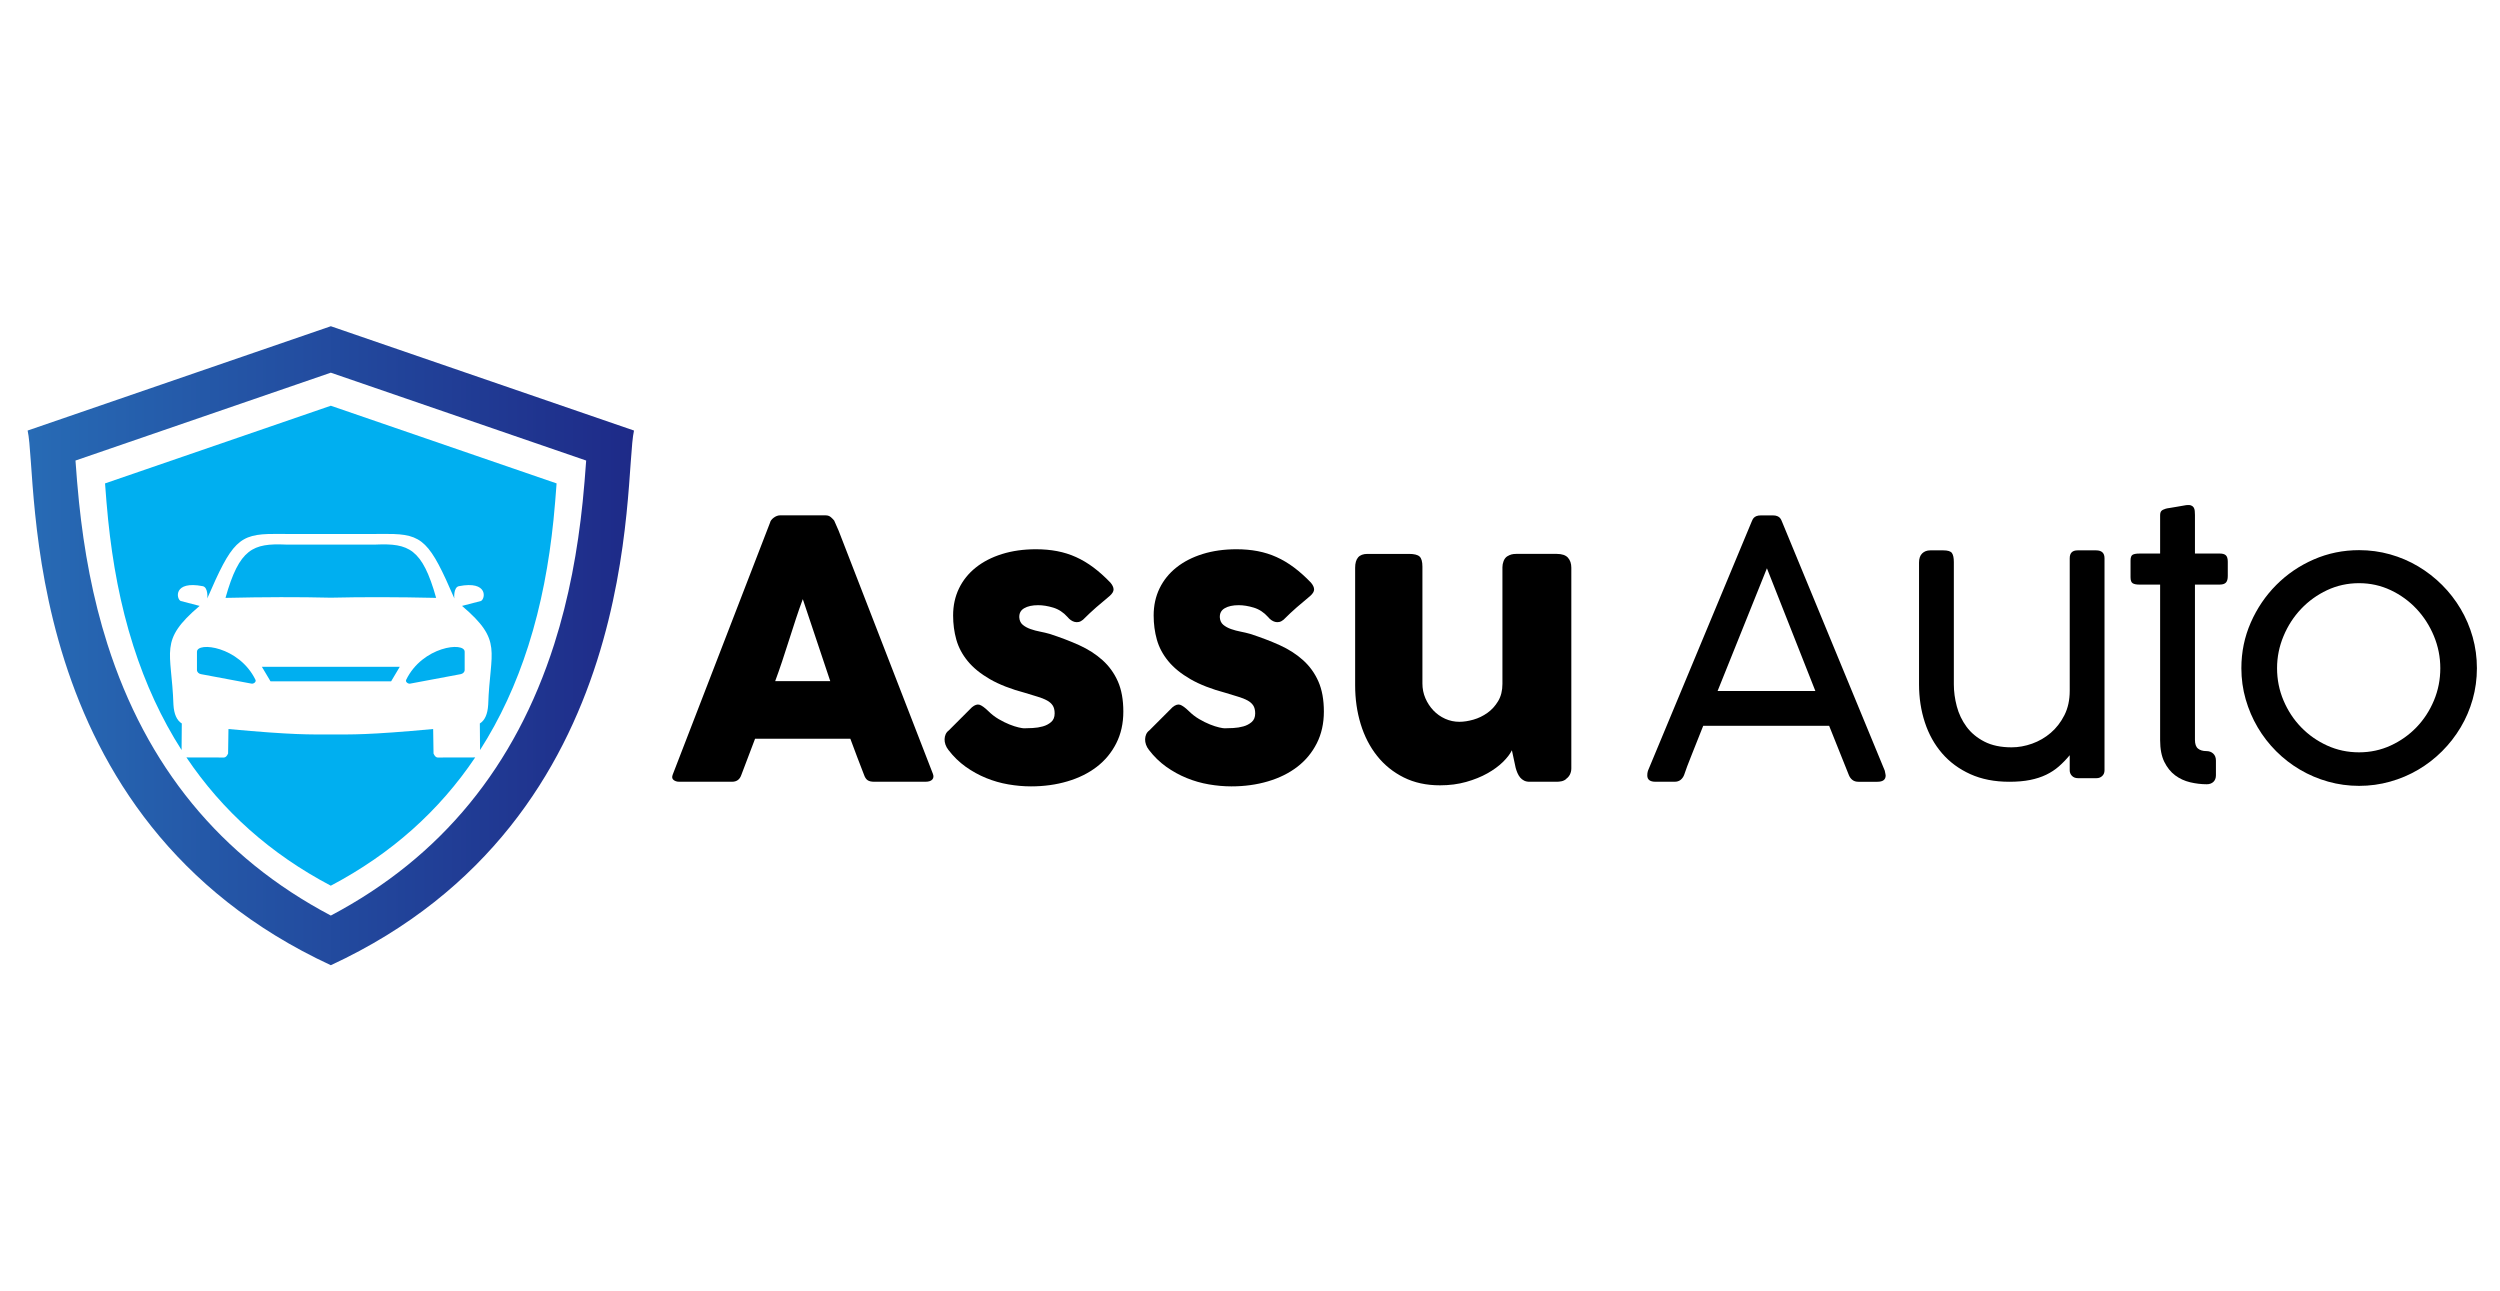
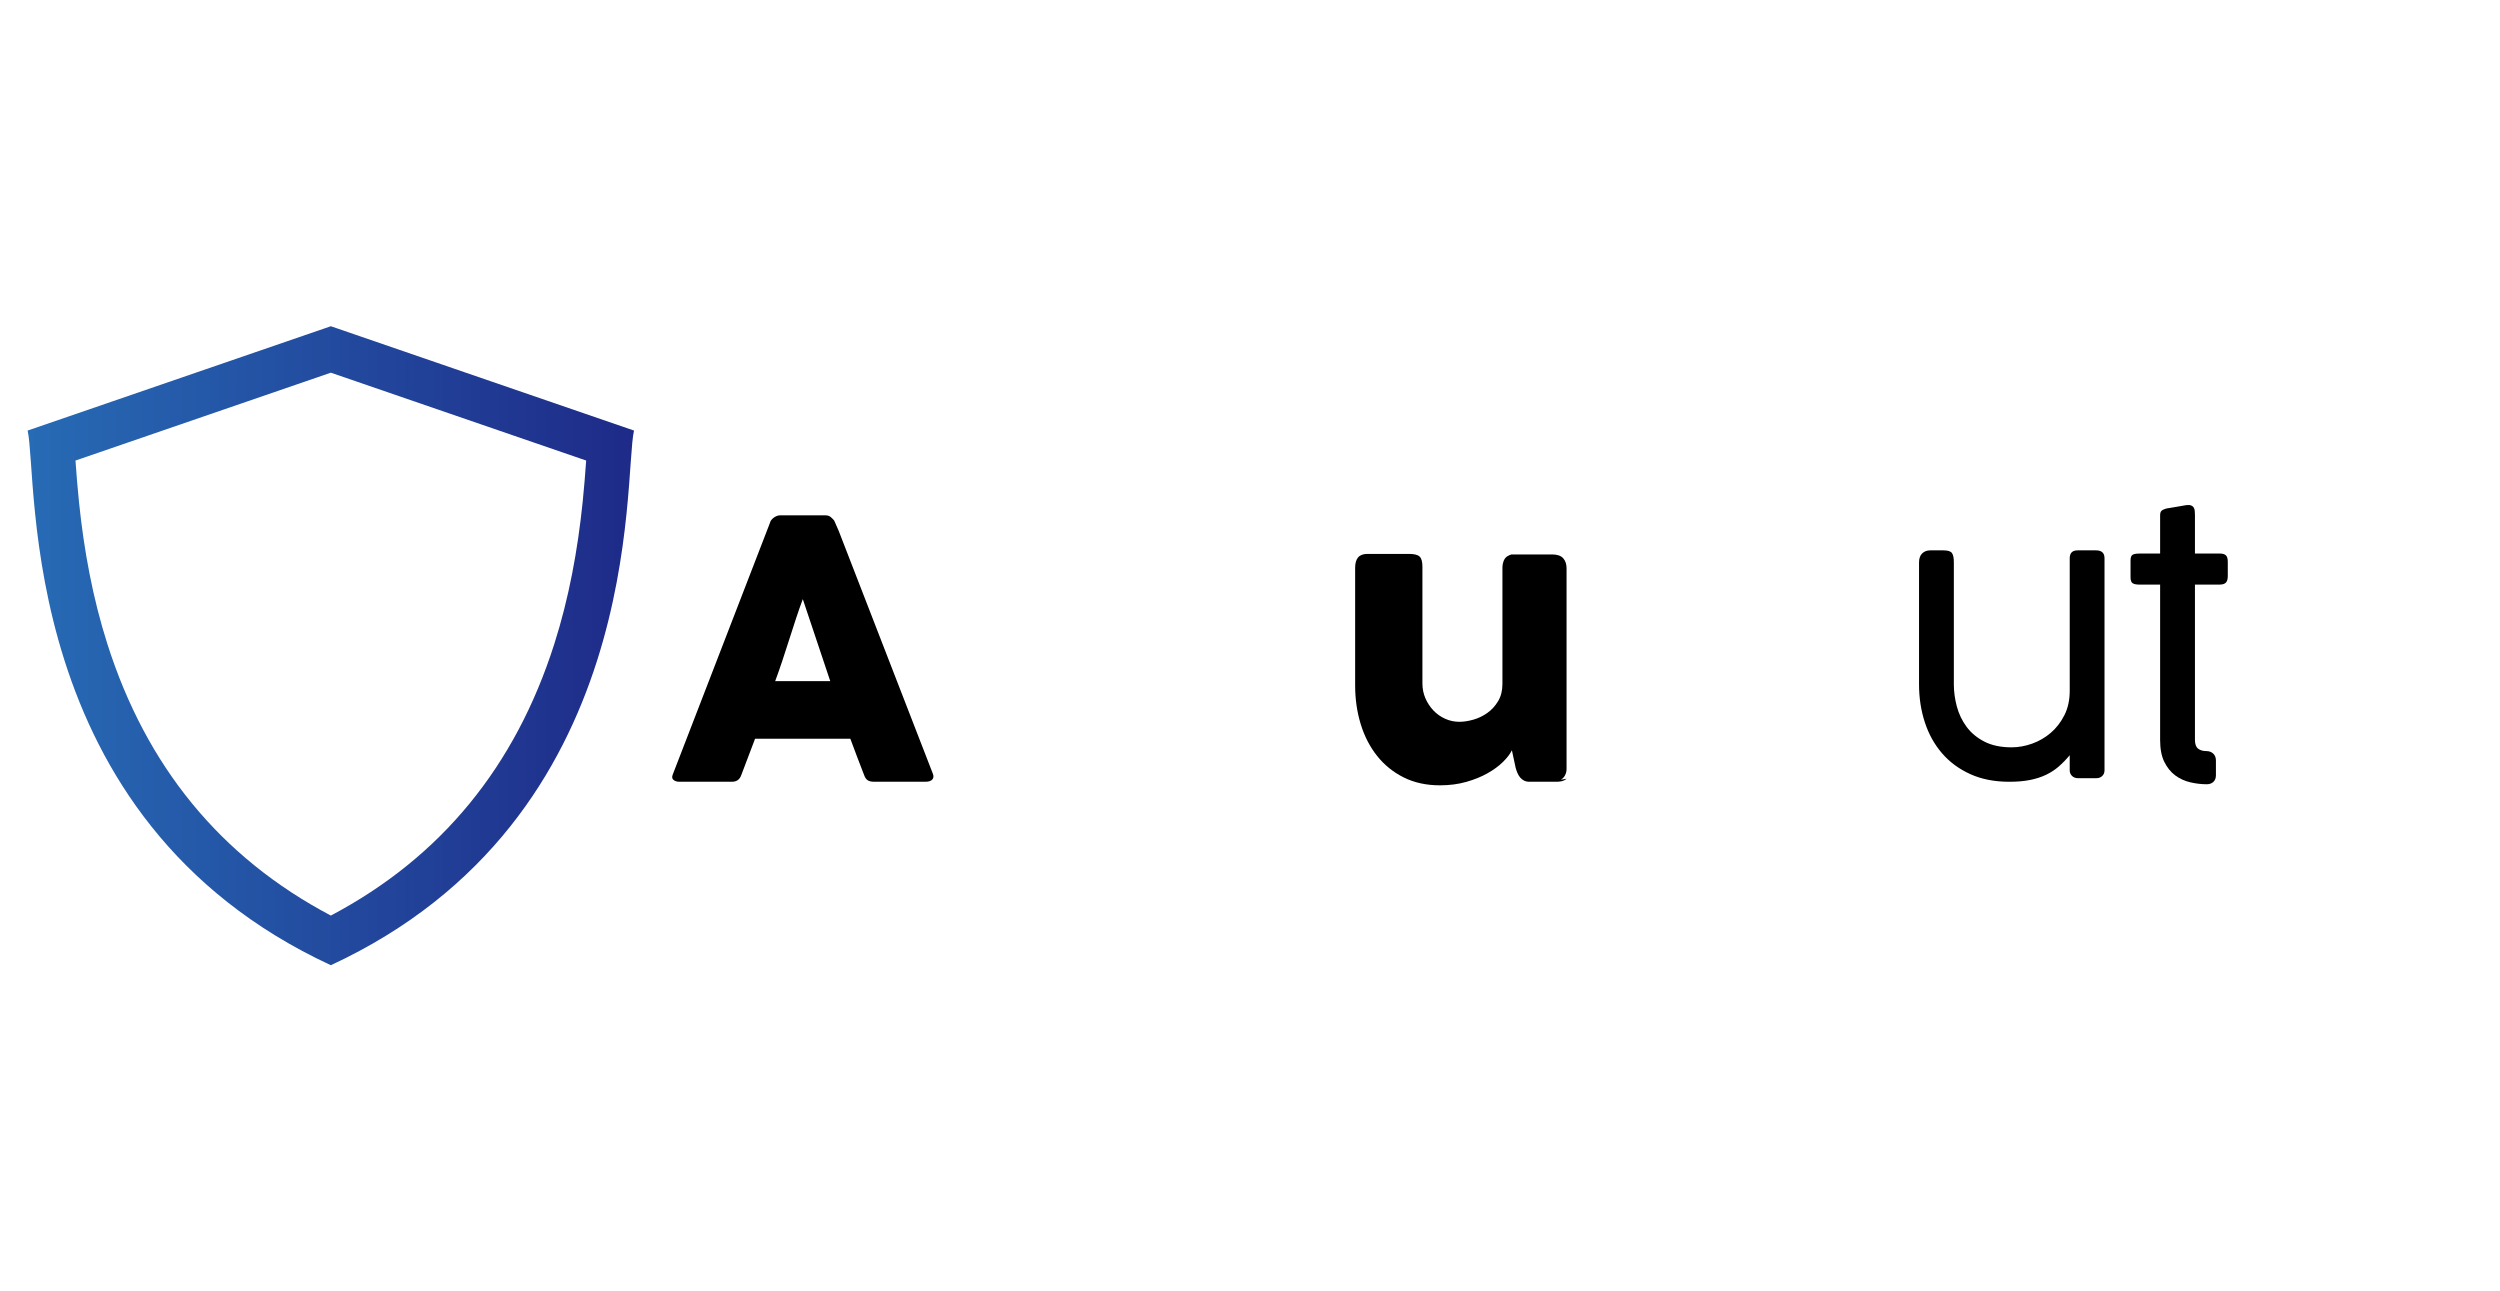
<svg xmlns="http://www.w3.org/2000/svg" version="1.1" id="Calque_1" x="0px" y="0px" width="181px" height="93.5px" viewBox="0 0 181 93.5" enable-background="new 0 0 181 93.5" xml:space="preserve">
  <g>
    <linearGradient id="SVGID_1_" gradientUnits="userSpaceOnUse" x1="2" y1="46.75" x2="45.902" y2="46.75">
      <stop offset="0" style="stop-color:#276BB5" />
      <stop offset="1" style="stop-color:#1E2A88" />
    </linearGradient>
    <path fill-rule="evenodd" clip-rule="evenodd" fill="url(#SVGID_1_)" d="M23.952,23.619L2,31.172   c0.794,3.505-0.959,28.088,21.952,38.709C46.861,59.26,45.108,34.677,45.902,31.172L23.952,23.619L23.952,23.619z M23.952,26.982   l18.487,6.361c-0.072,1.002-0.151,2.004-0.254,3.003c-0.36,3.495-0.991,6.945-2.06,10.298c-2.807,8.791-8.134,15.398-16.172,19.643   c-8.04-4.244-13.367-10.852-16.173-19.643c-1.069-3.353-1.701-6.803-2.061-10.298c-0.104-0.999-0.182-2.001-0.254-3.003   L23.952,26.982z" />
-     <path fill-rule="evenodd" clip-rule="evenodd" fill="#00AFF0" d="M23.951,29.375L7.605,34.999c0.065,0.886,0.134,1.771,0.225,2.655   c0.318,3.091,0.876,6.141,1.822,9.104c0.881,2.761,2.043,5.278,3.494,7.544l0.016-1.922c-0.362-0.225-0.564-0.676-0.605-1.357   c-0.129-3.945-1.098-4.611,1.895-7.156c-0.912-0.237-1.369-0.355-1.369-0.355c-0.324-0.145-0.544-1.49,1.595-1.073   c0.405,0.079,0.34,0.89,0.327,0.89c1.776-4.098,2.277-4.682,4.854-4.671c1.36,0.005,2.725,0.005,4.092,0.005   c1.367,0,2.732,0,4.092-0.005c2.578-0.011,3.079,0.573,4.854,4.671c-0.013,0-0.078-0.811,0.327-0.89   c2.138-0.417,1.918,0.929,1.595,1.073c0,0-0.457,0.118-1.369,0.355c2.994,2.545,2.024,3.211,1.895,7.156   c-0.041,0.682-0.243,1.133-0.605,1.357l0.016,1.922c1.45-2.266,2.613-4.783,3.493-7.544c0.946-2.964,1.505-6.014,1.823-9.104   c0.09-0.885,0.16-1.77,0.225-2.655L23.951,29.375L23.951,29.375z M13.494,54.832l0.017,0.006c0,0,0.904,0.002,2.71,0.006   c0.114-0.008,0.212-0.104,0.293-0.287c0,0,0.009-0.592,0.027-1.775c4.732,0.438,5.897,0.393,7.41,0.393   c1.512,0,2.678,0.045,7.41-0.393c0.018,1.184,0.027,1.775,0.027,1.775c0.081,0.184,0.178,0.279,0.293,0.287   c1.807-0.004,2.71-0.006,2.71-0.006l0.017-0.006c-2.6,3.869-6.071,6.98-10.458,9.293C19.565,61.813,16.093,58.701,13.494,54.832   L13.494,54.832z M23.951,39.429h3.184h0.092v-0.003c2.342-0.094,3.345,0.273,4.349,3.861c-2.8-0.064-5.341-0.069-7.625-0.014   c-2.283-0.056-4.825-0.051-7.625,0.014c1.004-3.588,2.007-3.955,4.349-3.861v0.003h0.092H23.951L23.951,39.429z M23.951,48.275   h4.993c-0.82,1.35-0.535,0.93-0.631,1.053h-4.361H19.59c-0.096-0.123,0.188,0.297-0.631-1.053H23.951L23.951,48.275z    M33.642,47.188v1.318c0,0.156-0.133,0.275-0.289,0.303l-3.659,0.686c-0.156,0.029-0.358-0.129-0.289-0.273   C30.585,46.789,33.642,46.443,33.642,47.188L33.642,47.188z M14.261,47.188c0-0.744,3.055-0.398,4.236,2.033   c0.07,0.145-0.132,0.303-0.289,0.273l-3.659-0.686c-0.156-0.027-0.289-0.146-0.289-0.303V47.188z" />
  </g>
  <g>
    <path d="M55.759,37.819c0.008-0.053,0.037-0.108,0.084-0.169c0.047-0.061,0.106-0.117,0.175-0.169s0.143-0.093,0.221-0.124   c0.078-0.029,0.151-0.045,0.221-0.045h3.325c0.147,0,0.273,0.045,0.376,0.137c0.104,0.091,0.182,0.171,0.234,0.24l0.325,0.74   l6.818,17.585c0.069,0.173,0.057,0.313-0.039,0.422c-0.096,0.108-0.26,0.162-0.494,0.162h-3.727c-0.2,0-0.353-0.037-0.461-0.11   s-0.192-0.197-0.253-0.37c-0.173-0.441-0.342-0.881-0.507-1.318c-0.165-0.437-0.329-0.876-0.493-1.318h-6.896   c-0.165,0.442-0.332,0.882-0.5,1.318c-0.169,0.438-0.336,0.877-0.5,1.318c-0.113,0.32-0.333,0.48-0.663,0.48h-3.831   c-0.165,0-0.301-0.043-0.409-0.13s-0.127-0.216-0.058-0.39L55.759,37.819z M58.123,43.377c-0.165,0.441-0.332,0.918-0.5,1.429   c-0.169,0.511-0.336,1.026-0.5,1.546c-0.165,0.52-0.332,1.032-0.5,1.54c-0.169,0.506-0.336,0.979-0.5,1.422h3.987L58.123,43.377z" />
-     <path d="M71.538,51.469c0.234,0.233,0.487,0.431,0.76,0.591s0.535,0.29,0.786,0.39s0.472,0.171,0.663,0.215   c0.19,0.043,0.32,0.064,0.389,0.064c0.165,0,0.375-0.007,0.63-0.02s0.5-0.052,0.734-0.117c0.234-0.064,0.435-0.171,0.604-0.317   c0.169-0.147,0.253-0.355,0.253-0.624c0-0.242-0.048-0.435-0.143-0.578c-0.095-0.143-0.234-0.264-0.416-0.363   s-0.405-0.188-0.669-0.267c-0.264-0.077-0.561-0.168-0.89-0.272c-1.039-0.276-1.896-0.61-2.571-1s-1.21-0.824-1.604-1.306   c-0.394-0.48-0.668-0.998-0.825-1.552c-0.156-0.554-0.233-1.139-0.233-1.753c0-0.719,0.143-1.373,0.428-1.962   c0.286-0.588,0.693-1.093,1.221-1.513c0.528-0.42,1.16-0.744,1.896-0.974c0.736-0.229,1.554-0.345,2.455-0.345   c0.545,0,1.056,0.046,1.532,0.137s0.931,0.233,1.364,0.429c0.433,0.194,0.854,0.446,1.266,0.753   c0.411,0.308,0.82,0.674,1.227,1.098c0.147,0.173,0.223,0.336,0.228,0.487c0.004,0.151-0.093,0.313-0.292,0.486   c-0.337,0.277-0.66,0.55-0.967,0.818c-0.308,0.269-0.625,0.567-0.955,0.896c-0.104,0.086-0.208,0.141-0.312,0.162   c-0.104,0.021-0.204,0.02-0.299-0.007c-0.095-0.025-0.187-0.069-0.273-0.13s-0.165-0.134-0.233-0.221   c-0.303-0.338-0.649-0.564-1.039-0.682s-0.753-0.176-1.091-0.176c-0.424,0-0.762,0.074-1.013,0.222   c-0.251,0.146-0.368,0.372-0.351,0.675c0.017,0.226,0.102,0.4,0.253,0.526c0.151,0.125,0.337,0.227,0.558,0.305   s0.455,0.141,0.702,0.188c0.247,0.048,0.474,0.102,0.682,0.162c0.779,0.252,1.494,0.524,2.143,0.818   c0.649,0.295,1.212,0.656,1.688,1.085s0.846,0.941,1.11,1.539s0.396,1.325,0.396,2.182c0,0.857-0.171,1.624-0.513,2.299   c-0.342,0.676-0.812,1.242-1.409,1.701c-0.598,0.459-1.305,0.81-2.124,1.052c-0.818,0.243-1.699,0.364-2.643,0.364   c-0.537,0-1.083-0.048-1.636-0.144c-0.554-0.095-1.091-0.248-1.61-0.461c-0.52-0.212-1.013-0.484-1.481-0.817   c-0.467-0.334-0.883-0.738-1.247-1.215c-0.095-0.121-0.167-0.249-0.214-0.383c-0.047-0.134-0.069-0.267-0.065-0.396   s0.03-0.249,0.078-0.356c0.047-0.108,0.124-0.202,0.227-0.279l1.675-1.676c0.208-0.173,0.392-0.233,0.552-0.182   C71.081,51.079,71.287,51.227,71.538,51.469z" />
-     <path d="M86.057,51.469c0.234,0.233,0.487,0.431,0.76,0.591s0.535,0.29,0.786,0.39s0.472,0.171,0.663,0.215   c0.19,0.043,0.32,0.064,0.389,0.064c0.165,0,0.375-0.007,0.63-0.02s0.5-0.052,0.734-0.117c0.234-0.064,0.435-0.171,0.604-0.317   c0.169-0.147,0.253-0.355,0.253-0.624c0-0.242-0.048-0.435-0.143-0.578c-0.095-0.143-0.234-0.264-0.416-0.363   s-0.405-0.188-0.669-0.267c-0.264-0.077-0.561-0.168-0.89-0.272c-1.039-0.276-1.896-0.61-2.571-1s-1.21-0.824-1.604-1.306   c-0.394-0.48-0.668-0.998-0.825-1.552c-0.156-0.554-0.233-1.139-0.233-1.753c0-0.719,0.143-1.373,0.428-1.962   c0.286-0.588,0.693-1.093,1.221-1.513c0.528-0.42,1.16-0.744,1.896-0.974c0.736-0.229,1.554-0.345,2.455-0.345   c0.545,0,1.056,0.046,1.532,0.137s0.931,0.233,1.364,0.429c0.433,0.194,0.854,0.446,1.266,0.753   c0.411,0.308,0.82,0.674,1.227,1.098c0.147,0.173,0.223,0.336,0.228,0.487c0.004,0.151-0.093,0.313-0.292,0.486   c-0.337,0.277-0.66,0.55-0.967,0.818c-0.308,0.269-0.625,0.567-0.955,0.896c-0.104,0.086-0.208,0.141-0.312,0.162   c-0.104,0.021-0.204,0.02-0.299-0.007c-0.095-0.025-0.187-0.069-0.273-0.13s-0.165-0.134-0.233-0.221   c-0.303-0.338-0.649-0.564-1.039-0.682s-0.753-0.176-1.091-0.176c-0.424,0-0.762,0.074-1.013,0.222   c-0.251,0.146-0.368,0.372-0.351,0.675c0.017,0.226,0.102,0.4,0.253,0.526c0.151,0.125,0.337,0.227,0.558,0.305   s0.455,0.141,0.702,0.188c0.247,0.048,0.474,0.102,0.682,0.162c0.779,0.252,1.494,0.524,2.143,0.818   c0.649,0.295,1.212,0.656,1.688,1.085s0.846,0.941,1.11,1.539s0.396,1.325,0.396,2.182c0,0.857-0.171,1.624-0.513,2.299   c-0.342,0.676-0.812,1.242-1.409,1.701c-0.598,0.459-1.305,0.81-2.124,1.052c-0.818,0.243-1.699,0.364-2.643,0.364   c-0.537,0-1.083-0.048-1.636-0.144c-0.554-0.095-1.091-0.248-1.61-0.461c-0.52-0.212-1.013-0.484-1.481-0.817   c-0.467-0.334-0.883-0.738-1.247-1.215c-0.095-0.121-0.167-0.249-0.214-0.383c-0.047-0.134-0.069-0.267-0.065-0.396   s0.03-0.249,0.078-0.356c0.047-0.108,0.124-0.202,0.227-0.279l1.675-1.676c0.208-0.173,0.392-0.233,0.552-0.182   C85.6,51.079,85.806,51.227,86.057,51.469z" />
-     <path d="M113.42,56.379c-0.113,0.096-0.232,0.156-0.357,0.183c-0.126,0.025-0.245,0.038-0.357,0.038h-1.961   c-0.155,0-0.29-0.027-0.402-0.084s-0.208-0.132-0.286-0.227c-0.077-0.096-0.143-0.203-0.194-0.324s-0.096-0.246-0.13-0.376   l-0.272-1.269c-0.13,0.268-0.347,0.55-0.649,0.848c-0.304,0.298-0.678,0.572-1.124,0.822c-0.445,0.251-0.959,0.458-1.538,0.622   c-0.58,0.164-1.213,0.246-1.896,0.246c-0.987,0-1.861-0.19-2.623-0.571c-0.763-0.381-1.405-0.9-1.929-1.559   c-0.524-0.658-0.92-1.427-1.188-2.305c-0.269-0.879-0.402-1.816-0.402-2.813v-8.507c0-0.329,0.071-0.578,0.214-0.747   c0.143-0.168,0.37-0.253,0.682-0.253h3c0.372,0,0.628,0.063,0.767,0.188c0.139,0.126,0.208,0.371,0.208,0.734v8.465   c0,0.372,0.071,0.726,0.214,1.06c0.143,0.333,0.336,0.628,0.578,0.884s0.526,0.457,0.851,0.604s0.669,0.221,1.032,0.221   c0.312,0,0.649-0.052,1.014-0.155c0.363-0.104,0.701-0.267,1.013-0.488c0.312-0.221,0.571-0.505,0.779-0.852   s0.312-0.763,0.312-1.248v-8.451c0-0.147,0.028-0.295,0.084-0.442c0.057-0.146,0.141-0.26,0.254-0.338   c0.112-0.069,0.218-0.116,0.317-0.143s0.215-0.039,0.345-0.039h2.935c0.372,0,0.641,0.091,0.806,0.272   c0.164,0.183,0.247,0.425,0.247,0.728v14.534c0,0.165-0.037,0.316-0.11,0.455c-0.074,0.139-0.176,0.246-0.306,0.324L113.42,56.379z   " />
-     <path d="M121.926,56.118c-0.061,0.147-0.147,0.264-0.26,0.351s-0.255,0.13-0.429,0.13h-1.376c-0.398,0-0.598-0.151-0.598-0.454   c0-0.061,0.002-0.11,0.007-0.149c0.004-0.039,0.011-0.076,0.02-0.11c0.008-0.035,0.017-0.065,0.025-0.092l7.493-18   c0.018-0.043,0.039-0.093,0.065-0.149s0.061-0.108,0.104-0.156c0.044-0.047,0.106-0.088,0.188-0.123   c0.082-0.034,0.192-0.052,0.331-0.052h0.857c0.13,0,0.235,0.018,0.318,0.052c0.082,0.035,0.145,0.076,0.188,0.123   c0.043,0.048,0.077,0.1,0.104,0.156s0.048,0.106,0.064,0.149l7.429,18c0.009,0.044,0.018,0.087,0.026,0.13   c0.009,0.044,0.017,0.085,0.025,0.124s0.014,0.071,0.014,0.098c0,0.303-0.199,0.454-0.598,0.454h-1.377   c-0.173,0-0.315-0.043-0.428-0.13c-0.113-0.087-0.2-0.203-0.26-0.351l-1.429-3.571h-9.117c-0.303,0.771-0.58,1.468-0.831,2.091   S122.047,55.755,121.926,56.118z M124.354,50.027h7.078l-3.507-8.884L124.354,50.027z" />
+     <path d="M113.42,56.379c-0.113,0.096-0.232,0.156-0.357,0.183c-0.126,0.025-0.245,0.038-0.357,0.038h-1.961   c-0.155,0-0.29-0.027-0.402-0.084s-0.208-0.132-0.286-0.227c-0.077-0.096-0.143-0.203-0.194-0.324s-0.096-0.246-0.13-0.376   l-0.272-1.269c-0.13,0.268-0.347,0.55-0.649,0.848c-0.304,0.298-0.678,0.572-1.124,0.822c-0.445,0.251-0.959,0.458-1.538,0.622   c-0.58,0.164-1.213,0.246-1.896,0.246c-0.987,0-1.861-0.19-2.623-0.571c-0.763-0.381-1.405-0.9-1.929-1.559   c-0.524-0.658-0.92-1.427-1.188-2.305c-0.269-0.879-0.402-1.816-0.402-2.813v-8.507c0-0.329,0.071-0.578,0.214-0.747   c0.143-0.168,0.37-0.253,0.682-0.253h3c0.372,0,0.628,0.063,0.767,0.188c0.139,0.126,0.208,0.371,0.208,0.734v8.465   c0,0.372,0.071,0.726,0.214,1.06c0.143,0.333,0.336,0.628,0.578,0.884s0.526,0.457,0.851,0.604s0.669,0.221,1.032,0.221   c0.312,0,0.649-0.052,1.014-0.155c0.363-0.104,0.701-0.267,1.013-0.488c0.312-0.221,0.571-0.505,0.779-0.852   s0.312-0.763,0.312-1.248v-8.451c0-0.147,0.028-0.295,0.084-0.442c0.057-0.146,0.141-0.26,0.254-0.338   c0.112-0.069,0.218-0.116,0.317-0.143h2.935c0.372,0,0.641,0.091,0.806,0.272   c0.164,0.183,0.247,0.425,0.247,0.728v14.534c0,0.165-0.037,0.316-0.11,0.455c-0.074,0.139-0.176,0.246-0.306,0.324L113.42,56.379z   " />
    <path d="M149.847,54.677c-0.251,0.303-0.513,0.573-0.786,0.812c-0.272,0.238-0.58,0.439-0.922,0.604   c-0.342,0.165-0.729,0.29-1.162,0.377c-0.434,0.087-0.936,0.13-1.507,0.13c-1.064,0-2.004-0.184-2.818-0.552   c-0.813-0.368-1.495-0.87-2.045-1.507c-0.55-0.636-0.966-1.383-1.247-2.24s-0.422-1.774-0.422-2.753v-8.819   c0-0.294,0.076-0.515,0.228-0.662c0.151-0.146,0.344-0.221,0.578-0.221h0.961c0.32,0,0.525,0.065,0.616,0.195   s0.137,0.346,0.137,0.649v8.857c0,0.52,0.071,1.05,0.214,1.591c0.144,0.541,0.377,1.032,0.702,1.474   c0.324,0.442,0.755,0.801,1.292,1.078c0.536,0.277,1.194,0.416,1.974,0.416c0.493,0,0.989-0.089,1.487-0.267   c0.497-0.178,0.948-0.439,1.351-0.785c0.402-0.347,0.731-0.773,0.987-1.279c0.255-0.507,0.383-1.094,0.383-1.76v-9.599   c0-0.381,0.19-0.571,0.571-0.571h1.338c0.406,0,0.61,0.19,0.61,0.571v15.352c0,0.173-0.057,0.312-0.169,0.415   c-0.112,0.104-0.247,0.156-0.402,0.156h-1.351c-0.183,0-0.327-0.057-0.436-0.169s-0.162-0.247-0.162-0.402V54.677z" />
    <path d="M159.769,56.78c-0.397,0-0.798-0.048-1.201-0.143c-0.402-0.096-0.764-0.262-1.084-0.5s-0.582-0.563-0.786-0.974   c-0.203-0.411-0.305-0.938-0.305-1.578V42.325h-1.507c-0.216,0-0.376-0.032-0.48-0.098c-0.104-0.064-0.155-0.209-0.155-0.435   v-1.208c0-0.225,0.052-0.365,0.155-0.422c0.104-0.057,0.265-0.084,0.48-0.084h1.507v-2.767c0-0.147,0.03-0.253,0.091-0.318   c0.061-0.064,0.164-0.119,0.312-0.162c0.052-0.018,0.158-0.037,0.318-0.059s0.326-0.05,0.5-0.084   c0.208-0.035,0.433-0.074,0.675-0.117c0.147-0.018,0.265-0.009,0.352,0.026c0.086,0.034,0.148,0.086,0.188,0.155   s0.063,0.149,0.071,0.24c0.009,0.091,0.014,0.188,0.014,0.292v2.793h1.805c0.199,0,0.345,0.043,0.436,0.13   c0.091,0.086,0.136,0.242,0.136,0.467v1.026c0,0.225-0.045,0.385-0.136,0.48s-0.236,0.143-0.436,0.143h-1.805V53.56   c0,0.304,0.073,0.516,0.221,0.637s0.351,0.182,0.61,0.182c0.199,0,0.363,0.061,0.493,0.182s0.195,0.29,0.195,0.507v1.064   c0,0.199-0.061,0.357-0.182,0.475C160.128,56.722,159.968,56.78,159.769,56.78z" />
-     <path d="M162.275,48.378c0-1.17,0.227-2.271,0.682-3.306c0.455-1.035,1.07-1.941,1.846-2.721s1.679-1.395,2.71-1.845   s2.127-0.675,3.288-0.675c0.771,0,1.519,0.102,2.242,0.305c0.724,0.204,1.401,0.494,2.034,0.87   c0.632,0.377,1.208,0.825,1.729,1.345c0.52,0.52,0.968,1.097,1.345,1.733s0.667,1.316,0.871,2.039   c0.203,0.723,0.306,1.474,0.306,2.254c0,0.779-0.103,1.53-0.306,2.253c-0.204,0.724-0.494,1.4-0.871,2.033   c-0.377,0.632-0.825,1.207-1.345,1.727c-0.521,0.52-1.097,0.966-1.729,1.338c-0.633,0.372-1.311,0.66-2.034,0.863   c-0.724,0.204-1.471,0.306-2.242,0.306c-0.771,0-1.519-0.102-2.242-0.306c-0.724-0.203-1.401-0.491-2.033-0.863   c-0.633-0.372-1.209-0.818-1.729-1.338c-0.52-0.52-0.966-1.095-1.338-1.727c-0.373-0.633-0.663-1.31-0.871-2.033   C162.379,49.908,162.275,49.157,162.275,48.378z M164.859,48.378c0,0.822,0.156,1.602,0.468,2.338   c0.312,0.735,0.735,1.381,1.272,1.935c0.537,0.555,1.164,0.996,1.883,1.325s1.489,0.493,2.312,0.493   c0.814,0,1.578-0.164,2.293-0.493c0.714-0.329,1.337-0.771,1.87-1.325c0.532-0.554,0.952-1.199,1.26-1.935   c0.307-0.736,0.461-1.516,0.461-2.338c0-0.806-0.154-1.581-0.461-2.325c-0.308-0.745-0.728-1.4-1.26-1.968   c-0.533-0.566-1.156-1.02-1.87-1.357c-0.715-0.337-1.479-0.506-2.293-0.506c-0.822,0-1.593,0.169-2.312,0.506   c-0.719,0.338-1.346,0.791-1.883,1.357c-0.537,0.567-0.961,1.223-1.272,1.968C165.016,46.797,164.859,47.572,164.859,48.378z" />
  </g>
</svg>